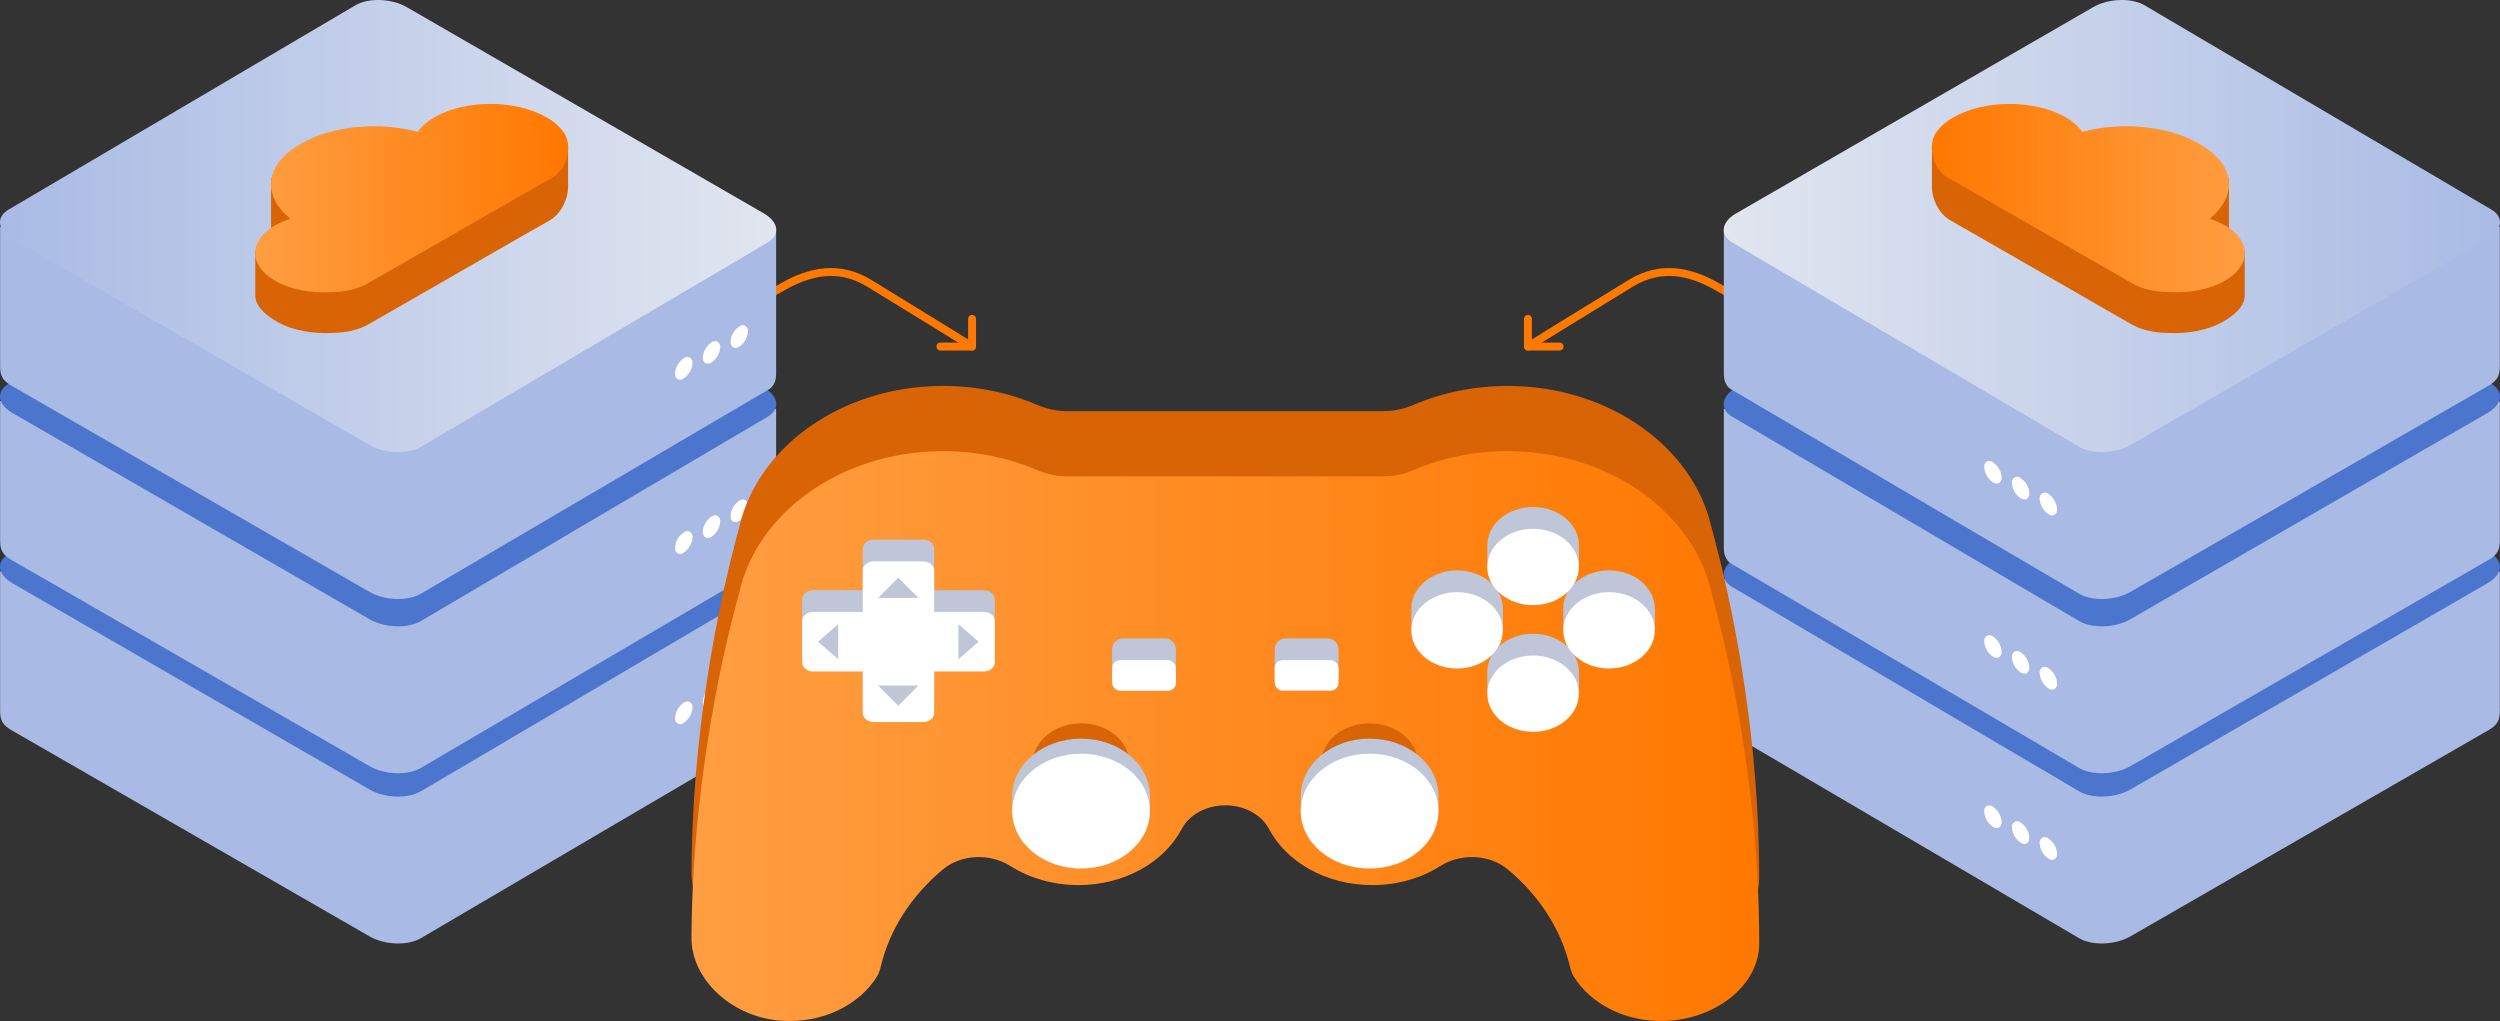
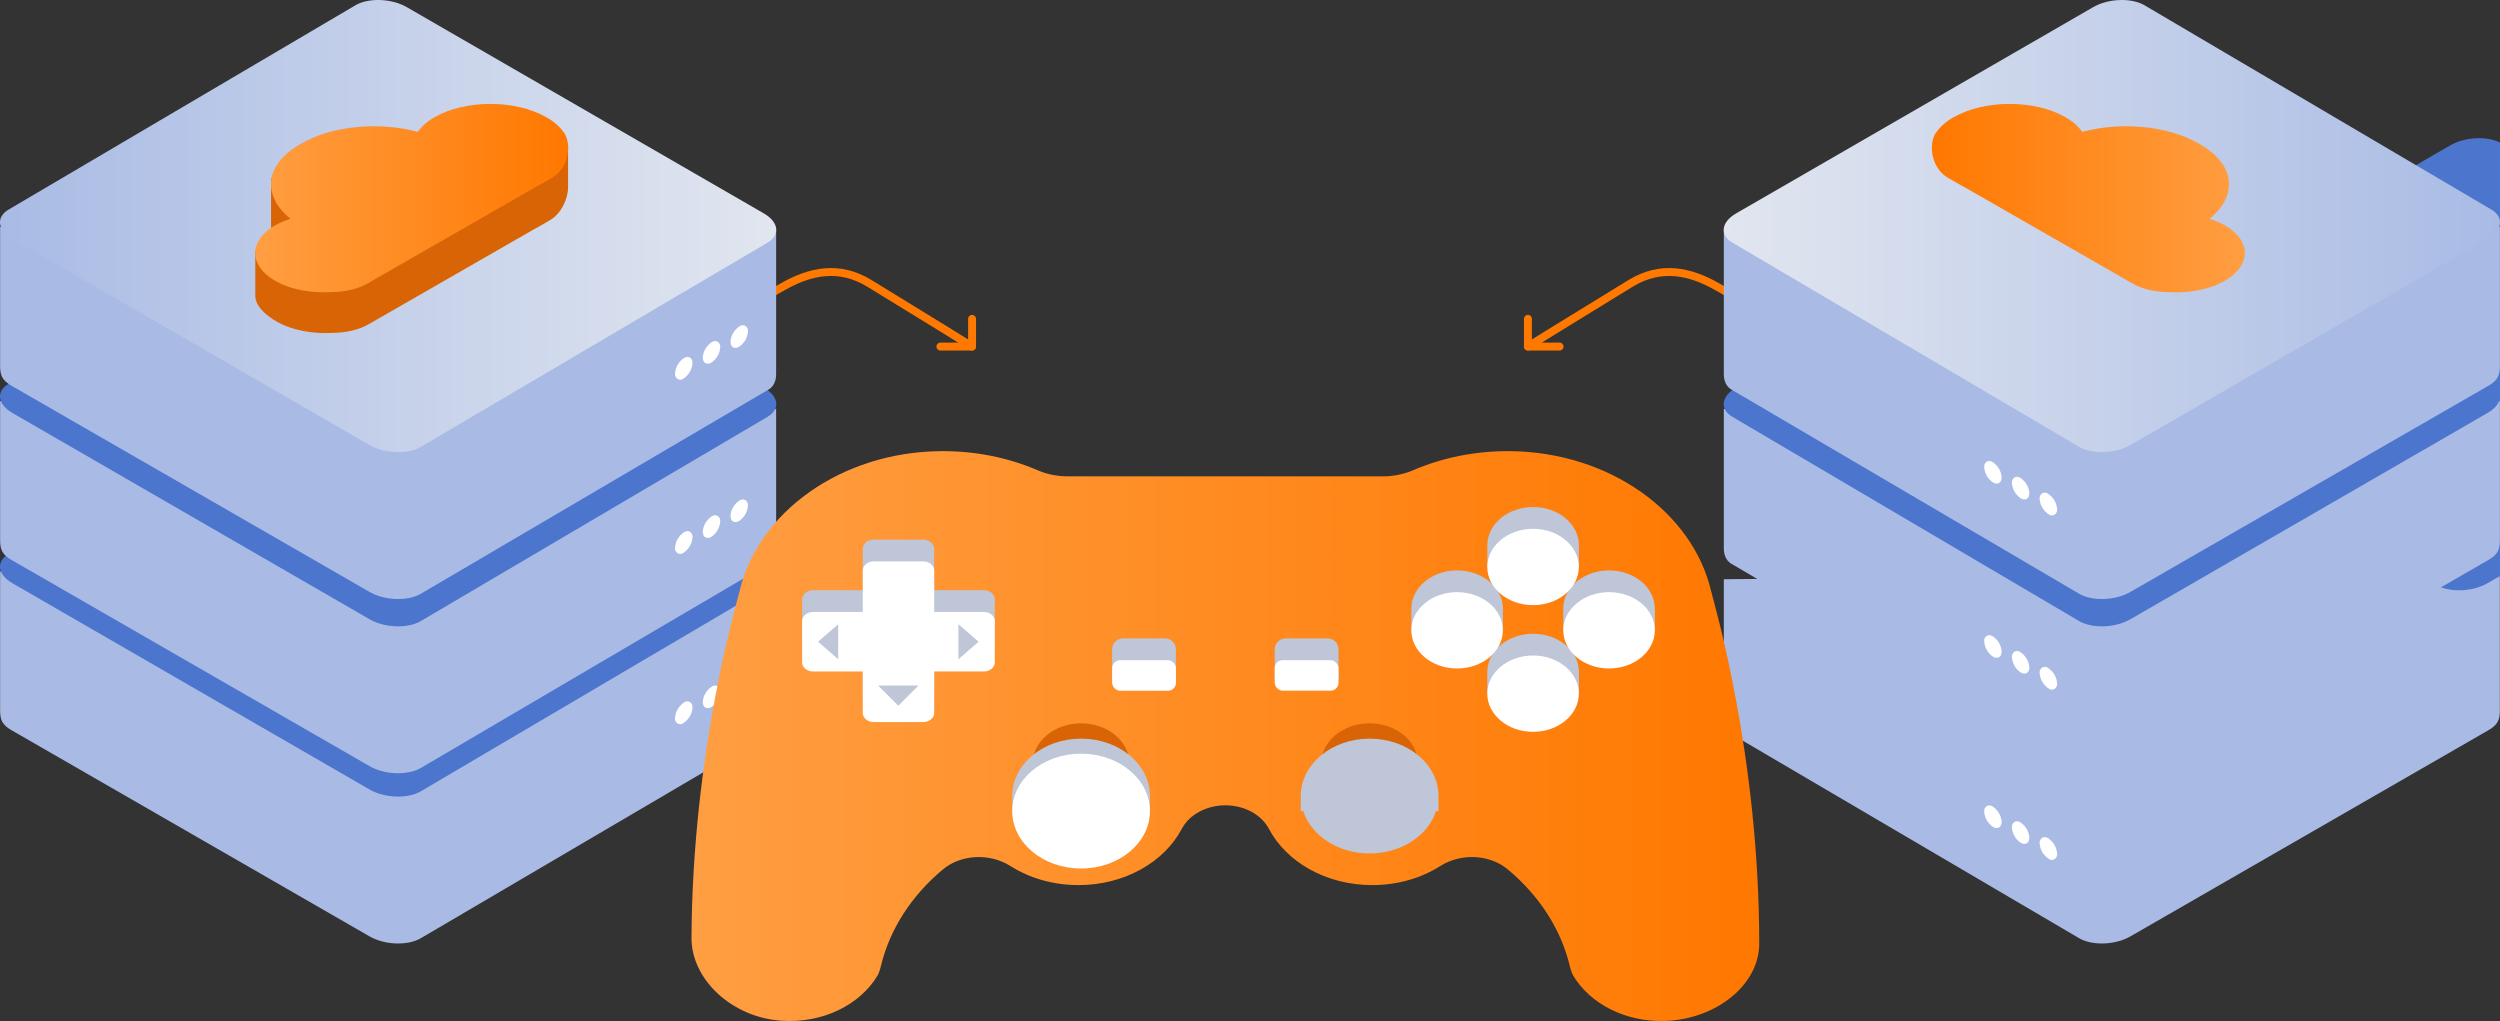
<svg xmlns="http://www.w3.org/2000/svg" xmlns:xlink="http://www.w3.org/1999/xlink" id="Layer_1" data-name="Layer 1" viewBox="0 0 631.43 257.87">
  <rect x="0" y="0" width="631.43" height="257.87" fill="#333333" stroke="none" />
  <defs>
    <style>
      .cls-1 {
        fill: url(#linear-gradient);
      }

      .cls-1, .cls-2, .cls-3, .cls-4, .cls-5, .cls-6, .cls-7, .cls-8 {
        fill-rule: evenodd;
      }

      .cls-9, .cls-5 {
        fill: #fff;
      }

      .cls-10 {
        fill: #bec6d8;
      }

      .cls-11, .cls-3 {
        fill: #d86405;
      }

      .cls-12 {
        fill: none;
        stroke: #ff7800;
        stroke-linecap: round;
        stroke-linejoin: round;
        stroke-width: 2px;
      }

      .cls-13 {
        fill: url(#linear-gradient-5);
      }

      .cls-2 {
        fill: #4c75ce;
      }

      .cls-4 {
        fill: #a9bbe5;
      }

      .cls-6 {
        fill: url(#linear-gradient-3);
      }

      .cls-7 {
        fill: url(#linear-gradient-2);
      }

      .cls-8 {
        fill: url(#linear-gradient-4);
      }
    </style>
    <linearGradient id="linear-gradient" x1="435.36" y1="57.1" x2="631.43" y2="57.1" gradientUnits="userSpaceOnUse">
      <stop offset="0" stop-color="#e1e6ef" />
      <stop offset="1" stop-color="#a9bbe5" />
    </linearGradient>
    <linearGradient id="linear-gradient-2" x1="1131.56" y1="1837.18" x2="1210.61" y2="1837.18" gradientTransform="translate(1698.53 1887.21) rotate(-180)" gradientUnits="userSpaceOnUse">
      <stop offset="0" stop-color="#ff9e42" />
      <stop offset="1" stop-color="#ff7800" />
    </linearGradient>
    <linearGradient id="linear-gradient-3" x1="573.41" y1="57.1" x2="769.48" y2="57.1" gradientTransform="translate(769.48) rotate(-180) scale(1 -1)" xlink:href="#linear-gradient" />
    <linearGradient id="linear-gradient-4" x1="993.5" y1="1837.18" x2="1072.55" y2="1837.18" gradientTransform="translate(-929.05 1887.21) scale(1 -1)" xlink:href="#linear-gradient-2" />
    <linearGradient id="linear-gradient-5" x1="174.65" y1="185.91" x2="444.32" y2="185.91" gradientTransform="matrix(1, 0, 0, 1, 0, 0)" xlink:href="#linear-gradient-2" />
  </defs>
  <g>
    <g id="lines">
      <g id="line-1">
        <path id="line-2-2" class="cls-12" d="M165.52,89.53s15-7.2,32-17c7.1-4.1,14.4-5.6,22-1,14.4,8.8,26,16,26,16" />
        <path id="arrow-2" class="cls-12" d="M245.52,80.53v7h-8" />
      </g>
    </g>
    <g id="lines-2" data-name="lines">
      <g id="line-1-2" data-name="line-1">
        <path id="line-2-2-2" data-name="line-2-2" class="cls-12" d="M385.91,87.53s11.6-7.2,26-16c7.6-4.6,14.9-3.1,22,1,17,9.8,32,17,32,17" />
        <path id="arrow-2-2" data-name="arrow-2" class="cls-12" d="M393.91,87.53h-8v-7" />
      </g>
    </g>
  </g>
  <g>
    <g id="server">
      <g id="_3" data-name="3">
        <path id="body-3" class="cls-4" d="M435.39,181.5v-35.2s196-2,196-2v35.1c0,2.4-.5,3.7-3,5.1l-90.3,52c-3.8,2.2-9.6,2.4-12.9,.5l-87.7-51.5c-1-.5-2.1-1.7-2.1-4h0Z" />
-         <path id="top-3" class="cls-2" d="M528.69,88.8l-90.2,52.1c-3.8,2.2-4.2,5.5-.9,7.4l87.6,51.6c3.3,1.9,9.1,1.7,12.9-.5l90.2-52.1c3.8-2.2,4.2-5.5,.9-7.4l-87.6-51.6c-3.3-1.9-9.1-1.7-12.9,.5Z" />
+         <path id="top-3" class="cls-2" d="M528.69,88.8c-3.8,2.2-4.2,5.5-.9,7.4l87.6,51.6c3.3,1.9,9.1,1.7,12.9-.5l90.2-52.1c3.8-2.2,4.2-5.5,.9-7.4l-87.6-51.6c-3.3-1.9-9.1-1.7-12.9,.5Z" />
        <path id="dots-3" class="cls-5" d="M516.16,211.45c-.7,.2-1.1,.9-1,1.6,.1,1.5,.9,2.9,2.2,3.8,.4,.3,.8,.4,1.2,.3,.7-.2,1.1-.9,1-1.6-.1-1.5-.9-2.9-2.2-3.8-.3-.2-.7-.4-1.2-.3Zm-7-4c-.7,.2-1.1,.9-1,1.6,.1,1.5,.9,2.9,2.2,3.8,1.2,.7,2.2,.1,2.2-1.3-.1-1.5-.9-2.9-2.2-3.8-.3-.2-.7-.4-1.2-.3Zm-7-4c-.7,.2-1.1,.9-1,1.6,.1,1.5,.9,2.9,2.2,3.8,1.2,.7,2.2,.1,2.2-1.3-.1-1.5-.9-2.9-2.2-3.8-.3-.2-.7-.4-1.2-.3Z" />
      </g>
      <g id="_2" data-name="2">
        <path id="body-3-2" data-name="body-3" class="cls-4" d="M435.39,138.5v-35.2s196-2,196-2v35.1c0,2.4-.5,3.7-3,5.1l-90.3,52c-3.8,2.2-9.6,2.4-12.9,.5l-87.7-51.5c-1-.5-2.1-1.7-2.1-4h0Z" />
        <path id="top-3-2" data-name="top-3" class="cls-2" d="M528.69,45.8l-90.2,52.1c-3.8,2.2-4.2,5.5-.9,7.4l87.6,51.6c3.3,1.9,9.1,1.7,12.9-.5l90.2-52.1c3.8-2.2,4.2-5.5,.9-7.4l-87.6-51.6c-3.3-1.9-9.1-1.7-12.9,.5Z" />
        <path id="dots-3-2" data-name="dots-3" class="cls-5" d="M516.16,168.45c-.7,.2-1.1,.9-1,1.6,.1,1.5,.9,2.9,2.2,3.8,.4,.3,.8,.4,1.2,.3,.7-.2,1.1-.9,1-1.6-.1-1.5-.9-2.9-2.2-3.8-.3-.2-.7-.4-1.2-.3Zm-7-4c-.7,.2-1.1,.9-1,1.6,.1,1.5,.9,2.9,2.2,3.8,1.2,.7,2.2,.1,2.2-1.3-.1-1.5-.9-2.9-2.2-3.8-.3-.2-.7-.4-1.2-.3Zm-7-4c-.7,.2-1.1,.9-1,1.6,.1,1.5,.9,2.9,2.2,3.8,1.2,.7,2.2,.1,2.2-1.3-.1-1.5-.9-2.9-2.2-3.8-.3-.2-.7-.4-1.2-.3Z" />
      </g>
      <g id="_1" data-name=" 1">
        <path id="body-3-3" data-name="body-3" class="cls-4" d="M435.39,94.5V58.3s196-1,196-1v35.1c0,2.4-.5,3.7-3,5.1l-90.3,52c-3.8,2.2-9.6,2.4-12.9,.5l-87.7-51.5c-1-.5-2.1-1.7-2.1-4h0Z" />
        <path id="top-3-3" data-name="top-3" class="cls-1" d="M528.69,1.8l-90.2,52.1c-3.8,2.2-4.2,5.5-.9,7.4l87.6,51.6c3.3,1.9,9.1,1.7,12.9-.5l90.2-52.1c3.8-2.2,4.2-5.5,.9-7.4L541.59,1.3c-3.3-1.9-9.1-1.7-12.9,.5Z" />
        <path id="dots-3-3" data-name="dots-3" class="cls-5" d="M516.16,124.45c-.7,.2-1.1,.9-1,1.6,.1,1.5,.9,2.9,2.2,3.8,.4,.3,.8,.4,1.2,.3,.7-.2,1.1-.9,1-1.6-.1-1.5-.9-2.9-2.2-3.8-.3-.2-.7-.4-1.2-.3Zm-7-4c-.7,.2-1.1,.9-1,1.6,.1,1.5,.9,2.9,2.2,3.8,1.2,.7,2.2,.1,2.2-1.3-.1-1.5-.9-2.9-2.2-3.8-.3-.2-.7-.4-1.2-.3Zm-7-4c-.7,.2-1.1,.9-1,1.6,.1,1.5,.9,2.9,2.2,3.8,1.2,.7,2.2,.1,2.2-1.3-.1-1.5-.9-2.9-2.2-3.8-.3-.2-.7-.4-1.2-.3Z" />
      </g>
    </g>
    <g>
-       <path class="cls-3" d="M547.47,84.07c-3.28,0-6.57-.71-9.06-2.13l-.93-.53c-.09-.04-.18-.09-.27-.13-.04-.04-.09-.09-.18-.13l-40.66-23.35s-.13-.09-.22-.09c-.09-.04-.13-.09-.22-.13l-3.37-1.95c-3.02-1.73-4.61-5.61-4.61-8.31v-10.63c.98-1.46,3.85,4.88,5.9,3.68,7.68-4.44,20.15-4.44,27.79-.04,1.69,.89,3.11,2.18,4.26,3.68,9.5-2.57,37.07-7.01,37.07,2,0,5.19,0,7.68,0,10.88,0,3.37-1.92,6.03-5.34,8.87,3.64-1.33,5.82-3.37,9.32-2.4,0,4.44,0,9.73,0,11.5-.13,2.44-2.36,4.61-5.6,6.48-3.77,2.09-8.92,3.02-13.89,2.75Z" />
      <path class="cls-7" d="M547.78,73.77c-3.33,0-6.66-.71-9.19-2.18l-.93-.53c-.09-.04-.18-.09-.27-.13-.04-.04-.09-.09-.18-.13l-41.19-23.62c-.09-.04-.13-.09-.22-.09-.09-.04-.13-.09-.22-.13l-3.42-1.95c-3.31-1.88-4.4-5.51-4.21-8.34,.08-1.24,.46-2.28,.92-3.02,1.2-1.69,2.75-3.06,4.57-4.04,7.81-4.48,20.42-4.48,28.19-.04,1.69,.93,3.15,2.18,4.31,3.73,9.63-2.57,21.44-1.64,29.34,2.93,5.18,2.87,7.57,6.42,7.69,9.99,.11,3.15-1.54,6.32-4.89,9.05,1.33,.4,2.66,.98,3.86,1.64,6.75,3.86,6.7,10.17-.04,14.03-3.86,2.22-9.1,3.15-14.12,2.84Z" />
    </g>
  </g>
  <g>
    <g id="server-2" data-name="server">
      <g id="_3-2" data-name="3">
        <path id="body-3-4" data-name="body-3" class="cls-4" d="M196.03,181.5c0,2.3-1.1,3.5-2.1,4l-87.7,51.5c-3.3,1.9-9.1,1.7-12.9-.5L3.03,184.5c-2.5-1.4-3-2.7-3-5.1v-35.1l196,2v35.2h0Z" />
        <path id="top-3-4" data-name="top-3" class="cls-2" d="M89.83,88.3L2.23,139.9c-3.3,1.9-2.9,5.2,.9,7.4l90.2,52.1c3.8,2.2,9.6,2.4,12.9,.5l87.6-51.6c3.3-1.9,2.9-5.2-.9-7.4l-90.2-52.1c-3.8-2.2-9.6-2.4-12.9-.5Z" />
        <path id="dots-3-4" data-name="dots-3" class="cls-5" d="M172.7,177.47c-1.3,.9-2.1,2.3-2.2,3.8-.1,.7,.3,1.4,1,1.6,.4,.1,.8,0,1.2-.3,1.3-.9,2.1-2.3,2.2-3.8,.1-.7-.3-1.4-1-1.6-.5-.1-.9,.1-1.2,.3Zm7-4c-1.3,.9-2.1,2.3-2.2,3.8,0,1.4,1,2,2.2,1.3,1.3-.9,2.1-2.3,2.2-3.8,.1-.7-.3-1.4-1-1.6-.5-.1-.9,.1-1.2,.3Zm7-4c-1.3,.9-2.1,2.3-2.2,3.8,0,1.4,1,2,2.2,1.3,1.3-.9,2.1-2.3,2.2-3.8,.1-.7-.3-1.4-1-1.6-.5-.1-.9,.1-1.2,.3Z" />
      </g>
      <g id="_2-2" data-name="2">
        <path id="body-3-5" data-name="body-3" class="cls-4" d="M196.03,138.5c0,2.3-1.1,3.5-2.1,4l-87.7,51.5c-3.3,1.9-9.1,1.7-12.9-.5L3.03,141.5c-2.5-1.4-3-2.7-3-5.1v-35.1s196,2,196,2v35.2h0Z" />
        <path id="top-3-5" data-name="top-3" class="cls-2" d="M89.83,45.3L2.23,96.9c-3.3,1.9-2.9,5.2,.9,7.4l90.2,52.1c3.8,2.2,9.6,2.4,12.9,.5l87.6-51.6c3.3-1.9,2.9-5.2-.9-7.4L102.73,45.8c-3.8-2.2-9.6-2.4-12.9-.5Z" />
        <path id="dots-3-5" data-name="dots-3" class="cls-5" d="M172.7,134.47c-1.3,.9-2.1,2.3-2.2,3.8-.1,.7,.3,1.4,1,1.6,.4,.1,.8,0,1.2-.3,1.3-.9,2.1-2.3,2.2-3.8,.1-.7-.3-1.4-1-1.6-.5-.1-.9,.1-1.2,.3Zm7-4c-1.3,.9-2.1,2.3-2.2,3.8,0,1.4,1,2,2.2,1.3,1.3-.9,2.1-2.3,2.2-3.8,.1-.7-.3-1.4-1-1.6-.5-.1-.9,.1-1.2,.3Zm7-4c-1.3,.9-2.1,2.3-2.2,3.8,0,1.4,1,2,2.2,1.3,1.3-.9,2.1-2.3,2.2-3.8,.1-.7-.3-1.4-1-1.6-.5-.1-.9,.1-1.2,.3Z" />
      </g>
      <g id="_1-2" data-name=" 1">
        <path id="body-3-6" data-name="body-3" class="cls-4" d="M196.03,94.5c0,2.3-1.1,3.5-2.1,4l-87.7,51.5c-3.3,1.9-9.1,1.7-12.9-.5L3.03,97.5c-2.5-1.4-3-2.7-3-5.1V57.3s196,1,196,1v36.2h0Z" />
        <path id="top-3-6" data-name="top-3" class="cls-6" d="M89.83,1.3L2.23,52.9c-3.3,1.9-2.9,5.2,.9,7.4l90.2,52.1c3.8,2.2,9.6,2.4,12.9,.5l87.6-51.6c3.3-1.9,2.9-5.2-.9-7.4L102.73,1.8c-3.8-2.2-9.6-2.4-12.9-.5Z" />
        <path id="dots-3-6" data-name="dots-3" class="cls-5" d="M172.7,90.47c-1.3,.9-2.1,2.3-2.2,3.8-.1,.7,.3,1.4,1,1.6,.4,.1,.8,0,1.2-.3,1.3-.9,2.1-2.3,2.2-3.8,.1-.7-.3-1.4-1-1.6-.5-.1-.9,.1-1.2,.3Zm7-4c-1.3,.9-2.1,2.3-2.2,3.8,0,1.4,1,2,2.2,1.3,1.3-.9,2.1-2.3,2.2-3.8,.1-.7-.3-1.4-1-1.6-.5-.1-.9,.1-1.2,.3Zm7-4c-1.3,.9-2.1,2.3-2.2,3.8,0,1.4,1,2,2.2,1.3,1.3-.9,2.1-2.3,2.2-3.8,.1-.7-.3-1.4-1-1.6-.5-.1-.9,.1-1.2,.3Z" />
      </g>
    </g>
    <g>
      <path class="cls-3" d="M83.96,84.07c3.28,0,6.57-.71,9.06-2.13l.93-.53c.09-.04,.18-.09,.27-.13,.04-.04,.09-.09,.18-.13l40.66-23.35s.13-.09,.22-.09c.09-.04,.13-.09,.22-.13l3.37-1.95c3.02-1.73,4.61-5.61,4.61-8.31v-10.63c-.98-1.46-3.85,4.88-5.9,3.68-7.68-4.44-20.15-4.44-27.79-.04-1.69,.89-3.11,2.18-4.26,3.68-9.5-2.57-37.07-7.01-37.07,2v10.88c0,3.37,1.92,6.03,5.34,8.87-3.64-1.33-5.82-3.37-9.32-2.4,0,4.44,0,9.73,0,11.5,.13,2.44,2.36,4.61,5.6,6.48,3.77,2.09,8.92,3.02,13.89,2.75Z" />
      <path class="cls-8" d="M83.65,73.77c3.33,0,6.66-.71,9.19-2.18l.93-.53c.09-.04,.18-.09,.27-.13,.04-.04,.09-.09,.18-.13l41.19-23.62c.09-.04,.13-.09,.22-.09,.09-.04,.13-.09,.22-.13l3.42-1.95c3.31-1.88,4.4-5.51,4.21-8.34-.08-1.24-.46-2.28-.92-3.02-1.2-1.69-2.75-3.06-4.57-4.04-7.81-4.48-20.42-4.48-28.19-.04-1.69,.93-3.15,2.18-4.31,3.73-9.63-2.57-21.44-1.64-29.34,2.93-5.18,2.87-7.57,6.42-7.69,9.99-.11,3.15,1.54,6.32,4.89,9.05-1.33,.4-2.66,.98-3.86,1.64-6.75,3.86-6.7,10.17,.04,14.03,3.86,2.22,9.1,3.15,14.12,2.84Z" />
    </g>
  </g>
  <g>
-     <path class="cls-11" d="M432.17,132.81c-4.63-19.86-25.61-35.08-50.7-35.33-8.83-.09-17.16,1.65-24.48,4.79-2.36,1.01-4.96,1.57-7.61,1.57h-79.79c-2.62,0-5.2-.54-7.53-1.54-7.35-3.16-15.7-4.91-24.56-4.82-25.09,.25-46.07,15.47-50.7,35.33-.62,2.66-11.92,40.5-12.15,87.59-.05,10.49,10.19,20.1,22.74,20.94,10.55,.7,19.85-4.11,24.21-11.35,.35-.58,.65-1.47,.91-2.54,2.23-9.22,7.67-17.68,15.64-24.33h0c4.6-3.84,11.85-4.15,17.03-.87,4.78,3.03,10.74,4.83,17.21,4.83,11.66,0,21.68-5.84,26.09-14.2,1.91-3.63,6.25-5.95,11.01-5.95s9.09,2.32,11.01,5.95c4.41,8.36,14.43,14.2,26.09,14.2,6.47,0,12.43-1.8,17.21-4.83,5.18-3.28,12.43-2.97,17.03,.87h0c7.97,6.65,13.41,15.11,15.64,24.33,.26,1.07,.56,1.96,.91,2.54,4.21,7,13.05,11.73,23.17,11.4,12.72-.41,23.78-8.96,23.78-19.57,0-47.74-11.53-86.32-12.15-89Z" />
    <path class="cls-13" d="M432.17,149.28c-4.63-19.86-25.61-35.08-50.7-35.33-8.83-.09-17.16,1.65-24.48,4.79-2.36,1.01-4.96,1.57-7.61,1.57h-79.79c-2.62,0-5.2-.54-7.53-1.54-7.35-3.16-15.7-4.91-24.56-4.82-25.09,.25-46.07,15.47-50.7,35.33-.62,2.66-11.92,40.5-12.15,87.59-.05,10.49,10.19,20.1,22.74,20.94,10.55,.7,19.85-4.11,24.21-11.35,.35-.58,.65-1.47,.91-2.54,2.23-9.22,7.67-17.68,15.64-24.33h0c4.6-3.84,11.85-4.15,17.03-.87,4.78,3.03,10.74,4.83,17.21,4.83,11.66,0,21.68-5.84,26.09-14.2,1.91-3.63,6.25-5.95,11.01-5.95s9.09,2.32,11.01,5.95c4.41,8.36,14.43,14.2,26.09,14.2,6.47,0,12.43-1.8,17.21-4.83,5.18-3.28,12.43-2.97,17.03,.87h0c7.97,6.65,13.41,15.11,15.64,24.33,.26,1.07,.56,1.96,.91,2.54,4.21,7,13.05,11.73,23.17,11.4,12.72-.41,23.78-8.96,23.78-19.57,0-47.74-11.53-86.32-12.15-89Z" />
    <g>
      <g>
        <g>
          <path class="cls-10" d="M417.96,153.71c0-5.33-5.18-9.64-11.56-9.64s-11.56,4.32-11.56,9.64v5.52h2.09c2.09,2.49,5.55,4.13,9.48,4.13s7.39-1.63,9.48-4.13h2.09v-5.52Z" />
          <path class="cls-10" d="M387.21,160.07c-6.39,0-11.56,4.32-11.56,9.64v5.52h2.09c2.09,2.49,5.55,4.13,9.48,4.13s7.39-1.63,9.48-4.13h2.09v-5.52c0-5.33-5.18-9.64-11.56-9.64Z" />
          <path class="cls-10" d="M387.21,147.35c3.92,0,7.39-1.63,9.48-4.13h2.09v-5.52c0-5.33-5.18-9.64-11.56-9.64s-11.56,4.32-11.56,9.64v5.52h2.09c2.09,2.49,5.55,4.13,9.48,4.13Z" />
          <path class="cls-10" d="M377.5,159.23h2.09v-5.52c0-5.33-5.18-9.64-11.56-9.64s-11.56,4.32-11.56,9.64v5.52h2.09c2.09,2.49,5.55,4.13,9.48,4.13s7.39-1.63,9.48-4.13Z" />
        </g>
        <path class="cls-10" d="M335.32,168.96h-10.61c-1.52,0-2.75,3.96-2.75,2.45v-7.41c0-1.52,1.23-2.75,2.75-2.75h10.61c1.52,0,2.75,1.23,2.75,2.75v7.41c0,1.52-1.23-2.45-2.75-2.45Z" />
      </g>
      <path class="cls-10" d="M283.64,168.96h10.61c1.52,0,2.75,3.96,2.75,2.45v-7.41c0-1.52-1.23-2.75-2.75-2.75h-10.61c-1.52,0-2.75,1.23-2.75,2.75v7.41c0,1.52,1.23-2.45,2.75-2.45Z" />
      <path class="cls-10" d="M248.49,149.07h-12.54v-10.46c0-1.27-1.24-2.31-2.77-2.31h-12.5c-1.53,0-2.77,1.03-2.77,2.31v10.46h-12.54c-1.53,0-2.77,1.03-2.77,2.31v10.42c0,1.27,1.24,2.31,2.77,2.31h12.54v10.46c0,1.27,1.24,2.31,2.77,2.31h12.5c1.53,0,2.77-1.03,2.77-2.31v-10.46h12.54c1.53,0,2.77-1.03,2.77-2.31v-10.42c0-1.27-1.24-2.31-2.77-2.31Z" />
    </g>
    <g>
      <ellipse class="cls-9" cx="387.21" cy="175.2" rx="11.56" ry="9.64" />
      <ellipse class="cls-9" cx="387.21" cy="143.2" rx="11.56" ry="9.64" />
    </g>
    <g>
      <ellipse class="cls-9" cx="368.02" cy="159.2" rx="11.56" ry="9.64" />
      <ellipse class="cls-9" cx="406.4" cy="159.2" rx="11.56" ry="9.64" />
    </g>
    <rect class="cls-9" x="321.96" y="166.74" width="16.11" height="7.71" rx="2" ry="2" />
    <rect class="cls-9" x="280.89" y="166.74" width="16.11" height="7.71" rx="2" ry="2" transform="translate(577.9 341.2) rotate(-180)" />
    <g>
      <ellipse class="cls-11" cx="273.05" cy="192.89" rx="12.23" ry="10.2" />
      <path class="cls-10" d="M290.44,201.06c0-8.01-7.79-14.5-17.39-14.5s-17.39,6.49-17.39,14.5v3.8h.62c2.01,6.16,8.74,10.7,16.77,10.7s14.76-4.54,16.77-10.7h.62v-3.8Z" />
      <ellipse class="cls-9" cx="273.05" cy="204.86" rx="17.39" ry="14.5" />
    </g>
    <g>
      <ellipse class="cls-11" cx="345.92" cy="192.89" rx="12.23" ry="10.2" />
      <path class="cls-10" d="M363.32,201.06c0-8.01-7.79-14.5-17.39-14.5s-17.39,6.49-17.39,14.5v3.8h.62c2.01,6.16,8.74,10.7,16.77,10.7s14.76-4.54,16.77-10.7h.62v-3.8Z" />
-       <ellipse class="cls-9" cx="345.92" cy="204.86" rx="17.39" ry="14.5" />
    </g>
    <g>
      <path class="cls-9" d="M248.49,154.56h-12.54v-10.46c0-1.27-1.24-2.31-2.77-2.31h-12.5c-1.53,0-2.77,1.03-2.77,2.31v10.46h-12.54c-1.53,0-2.77,1.03-2.77,2.31v10.42c0,1.27,1.24,2.31,2.77,2.31h12.54v10.46c0,1.27,1.24,2.31,2.77,2.31h12.5c1.53,0,2.77-1.03,2.77-2.31v-10.46h12.54c1.53,0,2.77-1.03,2.77-2.31v-10.42c0-1.27-1.24-2.31-2.77-2.31Z" />
-       <polygon class="cls-10" points="221.79 151.02 226.89 145.92 231.99 151.02 221.79 151.02" />
      <polygon class="cls-10" points="231.99 173.15 226.89 178.25 221.79 173.15 231.99 173.15" />
      <polygon class="cls-10" points="211.71 166.51 206.61 162.08 211.71 157.66 211.71 166.51" />
      <polygon class="cls-10" points="242.07 157.66 247.17 162.08 242.07 166.51 242.07 157.66" />
    </g>
  </g>
</svg>